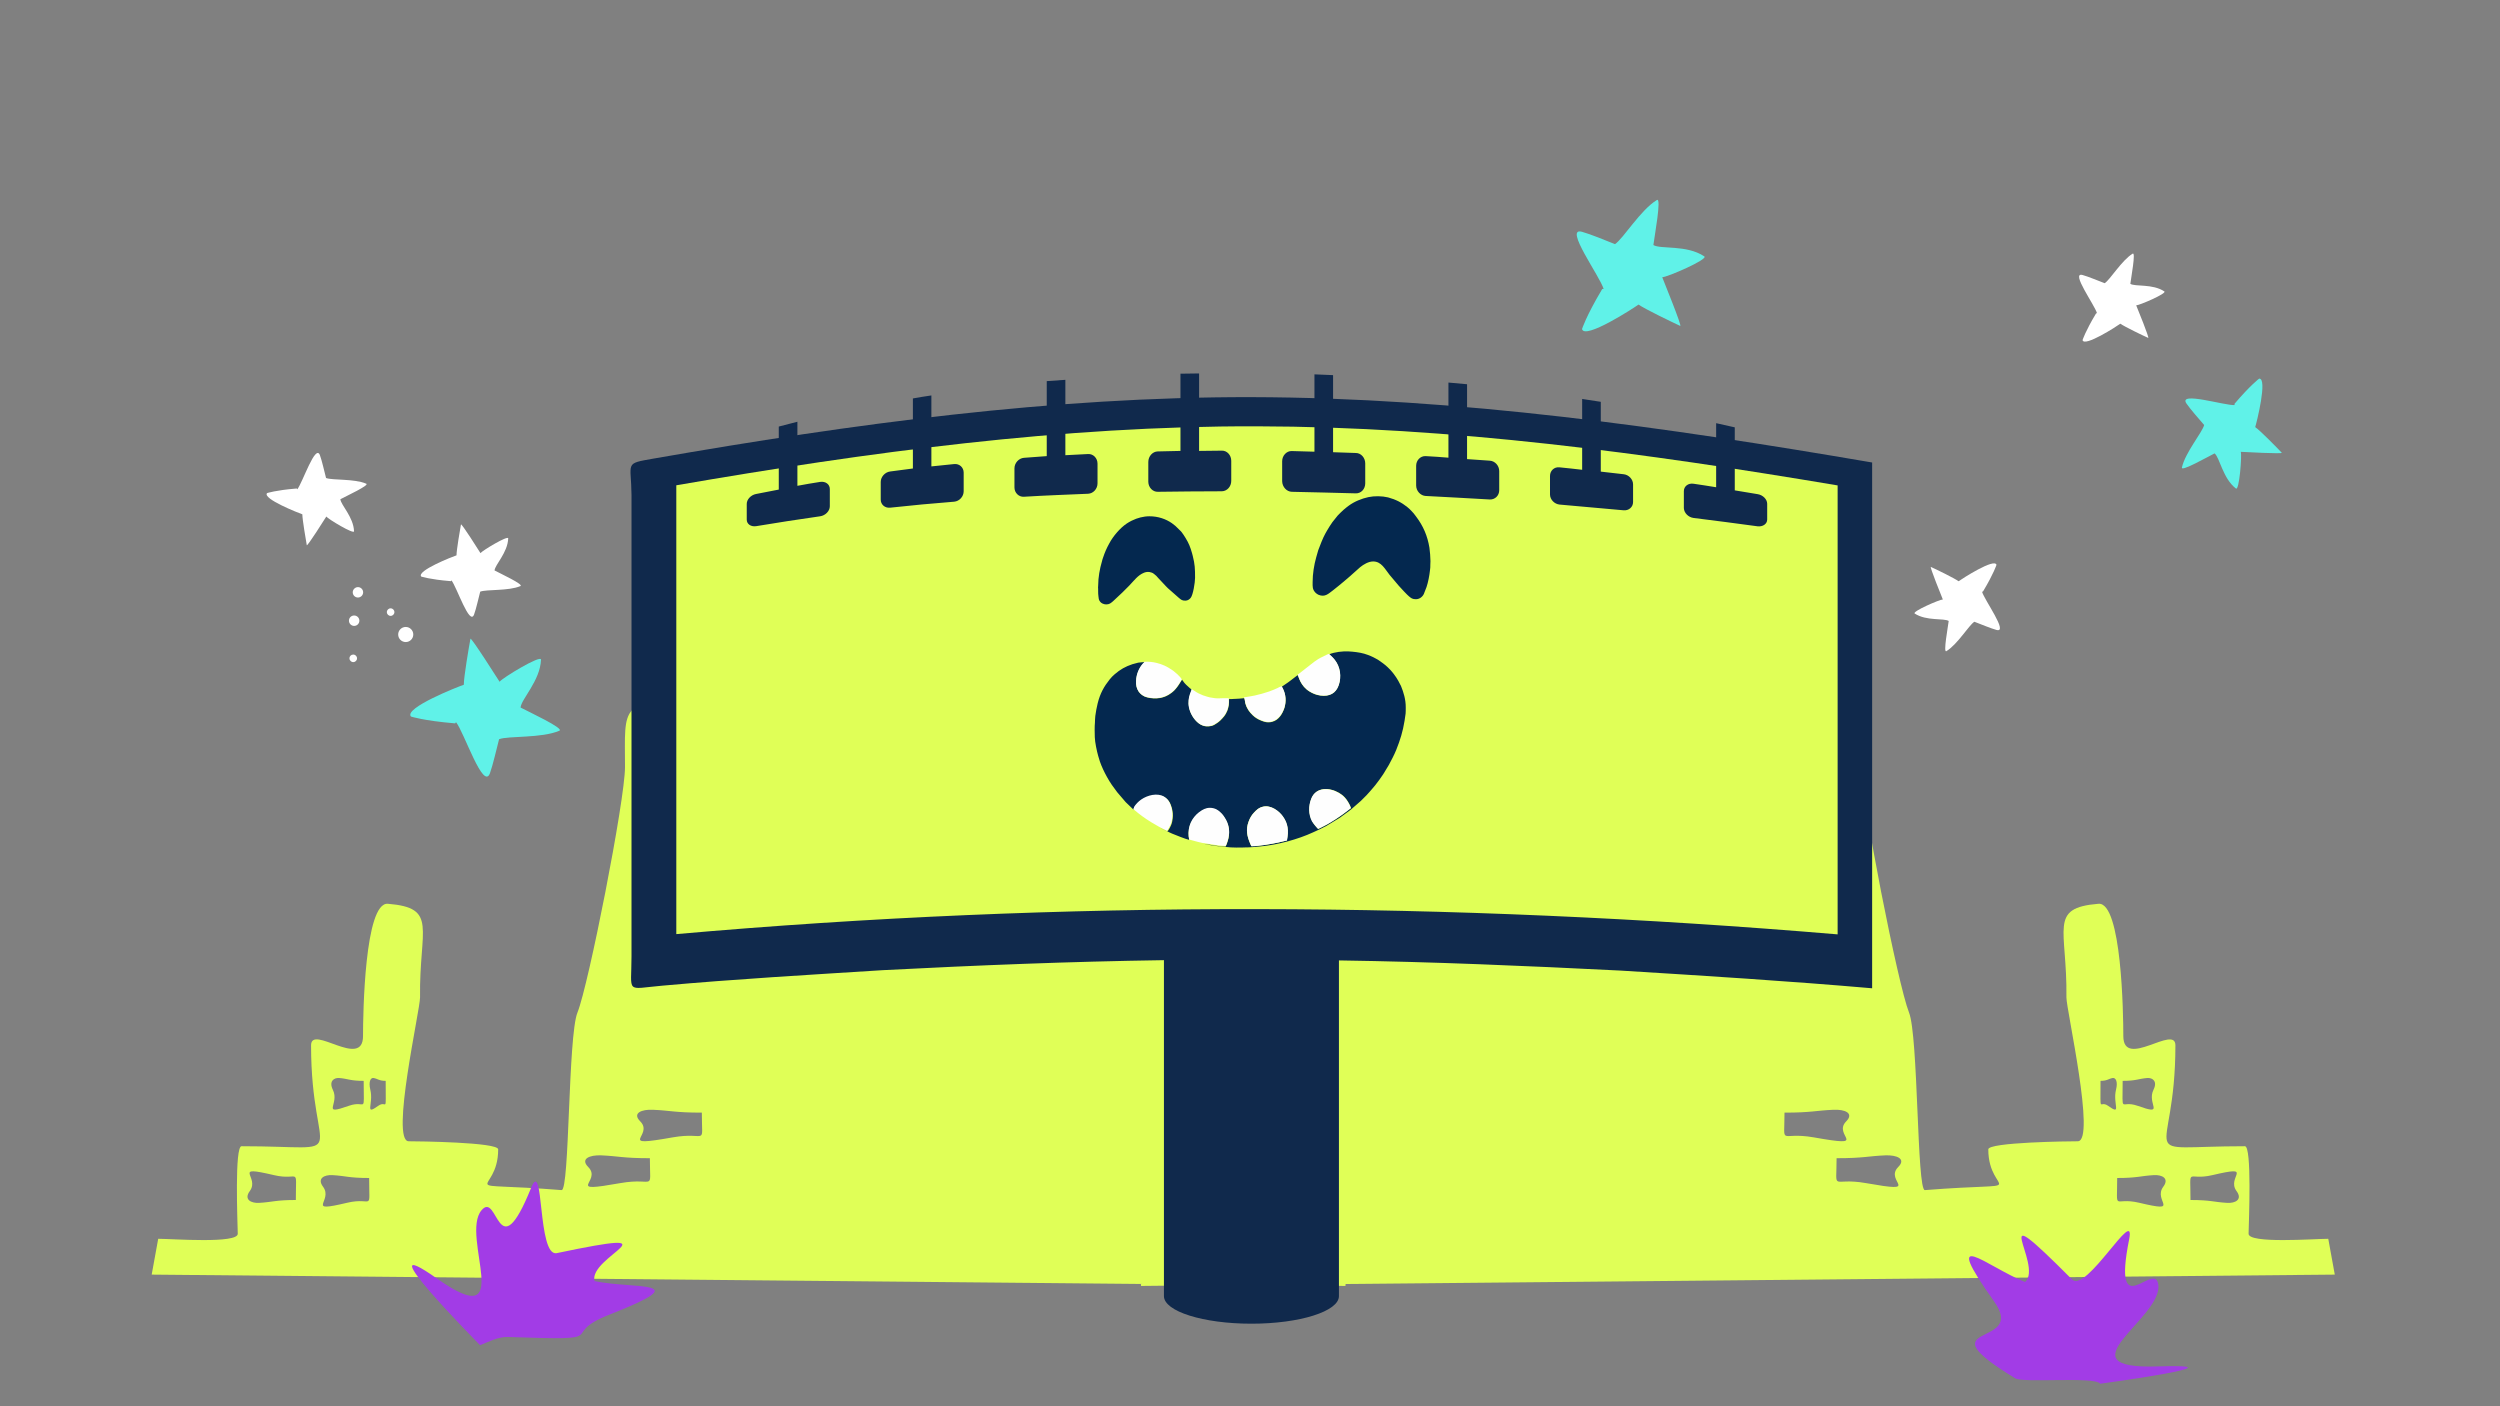
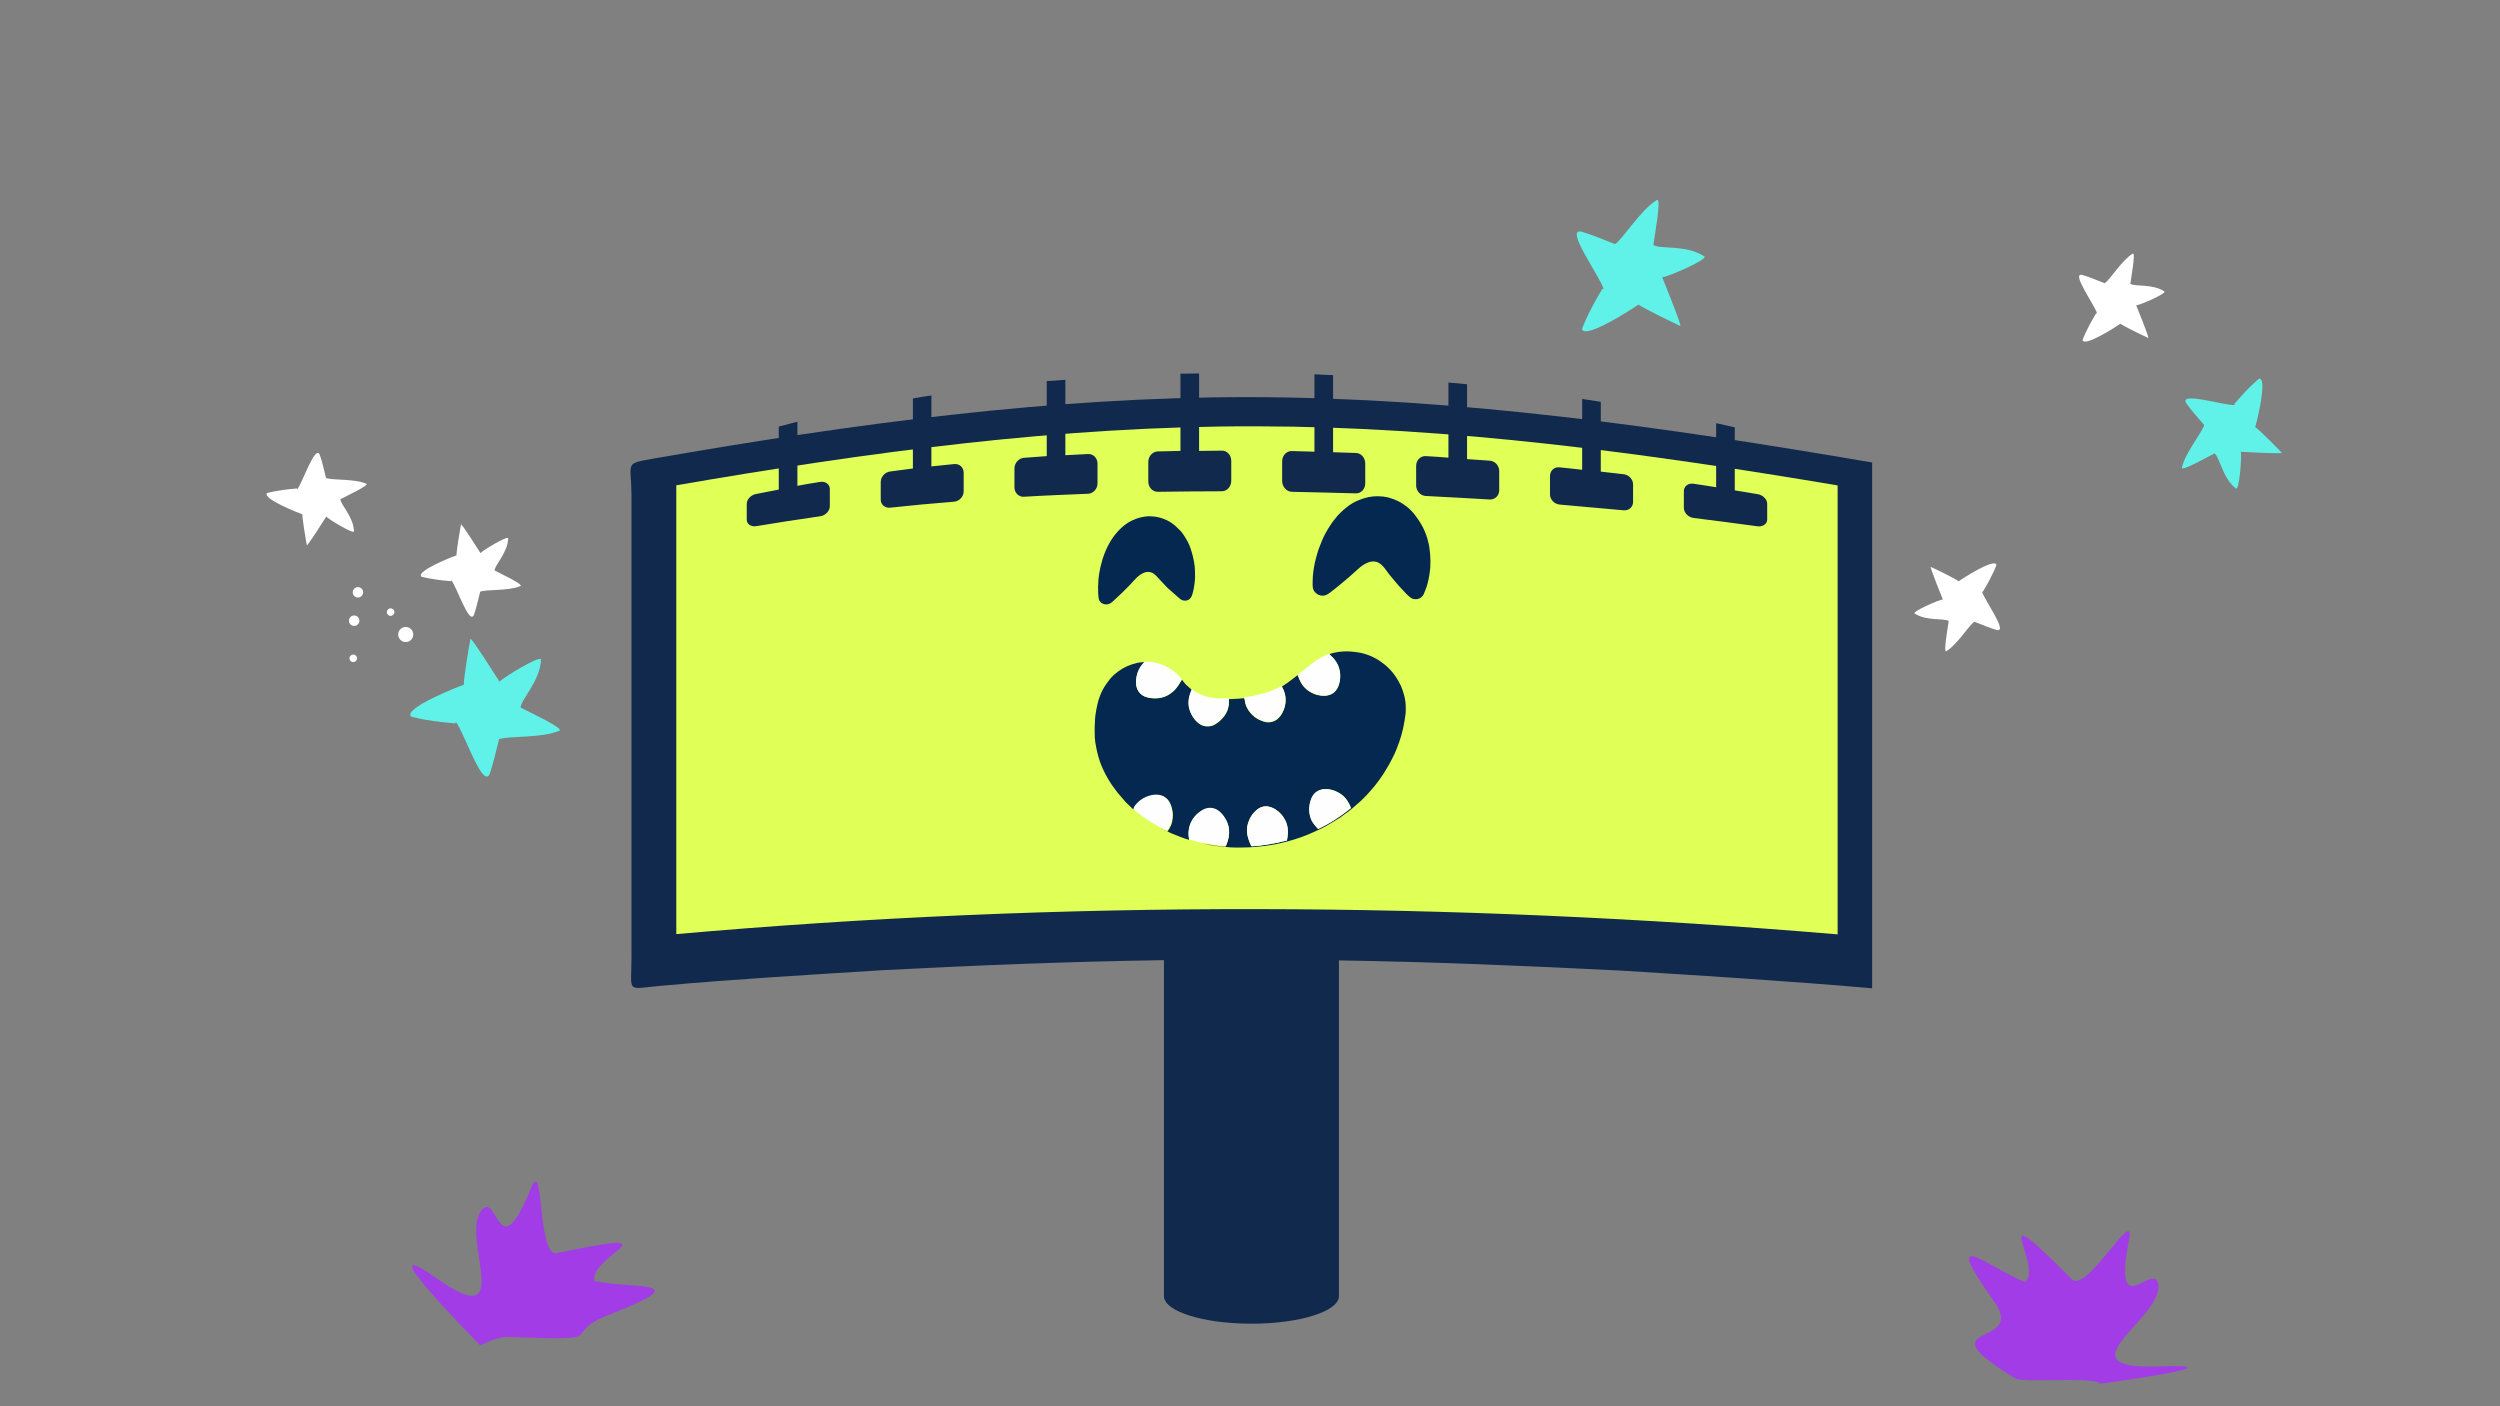
<svg xmlns="http://www.w3.org/2000/svg" version="1.1" id="Camada_1" x="0px" y="0px" viewBox="0 0 1920 1080" style="enable-background:new 0 0 1920 1080;" xml:space="preserve">
  <rect x="0" y="0" width="1920" height="1080" fill="#808080" stroke="none" />
  <style type="text/css">
	.st0{fill-rule:evenodd;clip-rule:evenodd;fill:#E0FF57;}
	.st1{fill-rule:evenodd;clip-rule:evenodd;fill:#10294C;}
	.st2{fill-rule:evenodd;clip-rule:evenodd;fill:#A23CE6;}
	.st3{fill-rule:evenodd;clip-rule:evenodd;fill:#60F2E8;}
	.st4{fill-rule:evenodd;clip-rule:evenodd;fill:#FFFFFF;}
	.st5{fill-rule:evenodd;clip-rule:evenodd;fill:#04284F;}
	.st6{fill-rule:evenodd;clip-rule:evenodd;fill:#FEFEFE;}
</style>
  <g>
-     <path class="st0" d="M116.5,978.9l5-27.5c11,0,61.3,3.9,61.1-3.9c-0.2-9.5-2.5-67.2,2.9-67.2c88.5,0,53.4,14.7,53.4-77.5   c0-16.4,39.9,18.7,39.9-7.1c0-16.6,1.2-103.1,19.1-101.6c38.8,3.2,24,18.8,24.7,71.9c0.1,9.3-22.9,110.5-8.7,110.5   c6.5,0,68.7,0.7,68.7,6.2c0,36.8-38,24.4,48.7,31.3c6.2,0.5,4.9-118.5,12.2-136.4c8.5-21,36.5-163.1,36.5-188.5   c0-47.2-5.1-52.2,59.3-52.2c21.2,0,11.4-4,17.8,26.3c3.9,18.6-4,68.6,6.5,68.6c37.3,0,31.2-5.3,31.2-56.2c0-20.9-0.6-13.7,35-13.7   c-1.1,10.7,13.2,54.7,0.2,83.9c-0.5,1.1,47.8,26.1,51.3,7.6c5.7-30,10.3-58.9,7.1-90c22.6-3.6,75.9,15.9,115.4,14.8   c14-0.4,287.9-0.4,301.8,0c39.5,1.1,92.9-18.4,115.5-14.8c-3.2,31.2,1.3,60,7.1,90c3.5,18.5,51.8-6.5,51.3-7.6   c-13-29.2,1.3-73.2,0.2-83.9c35.7,0,35-7.2,35,13.7c0,50.9-6,56.2,31.3,56.2c10.5,0,2.6-49.9,6.5-68.6c6.4-30.3-3.4-26.3,17.8-26.3   c64.4,0,59.3,5,59.3,52.2c0,25.4,28.1,167.5,36.5,188.5c7.2,17.9,6,136.9,12.2,136.4c86.7-6.8,48.7,5.5,48.7-31.3   c0-5.5,62.1-6.2,68.7-6.2c14.1,0-8.8-101.3-8.7-110.5c0.7-53.1-14.1-68.7,24.6-71.9c17.9-1.5,19.1,85,19.1,101.6   c0,25.8,40-9.2,40,7.1c0,92.2-35.1,77.5,53.4,77.5c5.4,0,3,57.7,2.8,67.2c-0.1,7.8,50.2,3.9,61.2,3.9l5,27.5l-759.7,7.2   c-0.1,0.6-0.1,1.1-0.1,1.5l-78.5-0.8l-78.5,0.8c0-0.5,0-0.9-0.1-1.5L116.5,978.9z M1417.9,861.2c-11,11,19.5,20.2-24.9,12.3   c-26.8-4.7-22.5,7.8-22.5-19c20.9,0,23.7-1.6,37.7-2.2C1416.6,851.9,1424.2,854.8,1417.9,861.2L1417.9,861.2z M1457.8,896.3   c-11,11.1,19.6,20.2-24.9,12.3c-26.8-4.7-22.4,7.7-22.4-19.1c20.9,0,23.7-1.6,37.6-2.2C1456.6,887,1464.2,889.9,1457.8,896.3   L1457.8,896.3z M1717.7,914.8c-8.2-11,14.6-20.1-18.6-12.3c-20,4.7-16.8-7.7-16.8,19.1c15.6,0,17.7,1.6,28.1,2.2   C1716.8,924.2,1722.4,921.2,1717.7,914.8L1717.7,914.8z M1661.4,911.4c-8.2,11,14.6,20.2-18.6,12.3c-20-4.7-16.8,7.8-16.8-19   c15.6,0,17.7-1.6,28.1-2.2C1660.5,902.1,1666.2,905,1661.4,911.4L1661.4,911.4z M1653.9,836.9c-5.5,11.1,9.8,20.2-12.4,12.3   c-13.4-4.7-11.3,7.7-11.3-19.1c10.5,0,11.9-1.6,18.9-2.2C1653.3,827.6,1657.1,830.5,1653.9,836.9L1653.9,836.9z M1625.1,836.9   c-2.7,11.1,4.9,20.2-6.2,12.3c-6.7-4.7-5.7,7.7-5.7-19.1c5.3,0,6-1.6,9.4-2.2C1624.8,827.6,1626.7,830.5,1625.1,836.9L1625.1,836.9   z M1418,578.4c-8.2-11.1,14.6-20.2-18.6-12.3c-20,4.7-16.8-7.8-16.8,19c15.6,0,17.7,1.6,28.1,2.2   C1417.1,587.7,1422.7,584.8,1418,578.4L1418,578.4z M491.7,861.2c11,11-19.5,20.2,24.9,12.3c26.8-4.7,22.4,7.8,22.4-19   c-20.9,0-23.7-1.6-37.6-2.2C492.9,851.9,485.3,854.8,491.7,861.2L491.7,861.2z M451.8,896.3c11,11.1-19.6,20.2,24.8,12.3   c26.8-4.7,22.5,7.7,22.5-19.1c-20.9,0-23.7-1.6-37.6-2.2C453,887,445.4,889.9,451.8,896.3L451.8,896.3z M191.8,914.8   c8.2-11-14.6-20.1,18.6-12.3c20,4.7,16.8-7.7,16.8,19.1c-15.6,0-17.7,1.6-28.1,2.2C192.8,924.2,187.1,921.2,191.8,914.8   L191.8,914.8z M248.1,911.4c8.2,11-14.6,20.2,18.6,12.3c20-4.7,16.8,7.8,16.8-19c-15.7,0-17.7-1.6-28.1-2.2   C249.1,902.1,243.3,905,248.1,911.4L248.1,911.4z M255.6,836.9c5.6,11.1-9.8,20.2,12.5,12.3c13.4-4.7,11.2,7.7,11.2-19.1   c-10.5,0-11.8-1.6-18.8-2.2C256.3,827.6,252.5,830.5,255.6,836.9L255.6,836.9z M284.4,836.9c2.7,11.1-4.9,20.2,6.2,12.3   c6.7-4.7,5.6,7.7,5.6-19.1c-5.2,0-5.9-1.6-9.4-2.2C284.7,827.6,282.9,830.5,284.4,836.9L284.4,836.9z M491.6,578.4   c8.2-11.1-14.6-20.2,18.6-12.3c20,4.7,16.8-7.8,16.8,19c-15.6,0-17.7,1.6-28.1,2.2C492.5,587.7,486.8,584.8,491.6,578.4   L491.6,578.4z" />
    <path class="st1" d="M501.9,352.2c153-26.7,306.2-47.5,459.3-47.2c158.9,0.4,317.7,23,476.6,50.2c0,67.3,0,134.6,0,201.9   c0,67.3,0,134.6,0,201.9c-64.6-5.6-128.6-9.6-193.3-13.6c-73.8-3.7-143.3-6.7-216.2-7.8v257.8c0,11.7-30.1,21.2-67.2,21.2   c-37.1,0-67.2-9.5-67.2-21.2v-258c-72.8,1.1-142.7,3.9-216.2,7.7c-56.4,3.6-112.7,6.8-169.1,11.9c-28.6,2.5-23.6,6.5-23.6-22.6   c0-59,0-118.1,0-177.1c0-59,0-118.1,0-177.2C484.8,354.8,479.1,356.2,501.9,352.2L501.9,352.2z" />
    <path class="st2" d="M1613,1062.7c0.2,0,114.9-15.6,44.3-13.3c-75.5,2.5,3.4-36.9,0.3-62.6c-2.4-19.9-35.8,32.4-22.4-35.1   c5.3-26.7-33,41.9-43.9,30.9c-69.5-69.8-21.4-11.2-36,2c-29.4-11.7-66.4-45.1-23.7,15.1c25.8,36.4-56.8,14.4,16,58.8   C1553.7,1062.4,1608.9,1056.9,1613,1062.7L1613,1062.7z" />
    <path class="st2" d="M368.7,1033.1c-0.1-0.1-90.8-91.8-33-51.1c61.7,43.5,17.4-32.7,34.1-52.5c12.9-15.4,12.2,46.8,38-17   c10.2-25.3,4.7,53.1,19.8,49.9c96.3-20.2,24,2.5,29,21.5c31,6.4,80.2-1.3,11.5,25.7c-41.6,16.3,7.1,20.2-78.1,17.2   C382.7,1026.6,375.4,1030.4,368.7,1033.1L368.7,1033.1z" />
    <path class="st3" d="M1258.4,233.9c-3.6,2.6-41.4,27.2-43.4,18.8c0,0,3-9.7,15.2-30.2c0.5-0.8,0.2-0.6,1.4-0.5   c-2.6-9.5-30.9-47.9-16.7-44c6.6,1.8,18.3,6.7,25.4,9.5c6.4-4.2,19.5-26.2,32.2-33.9c3.7-2.2-1.8,27.4-2.7,34.6   c5.6,3.4,25.5-0.4,39.1,8.7c3.4,2.2-29,16.2-32.3,16c1.1,2.9,15.5,38.2,13.8,37.4C1284.6,247.6,1263.3,237.4,1258.4,233.9   L1258.4,233.9z" />
    <path class="st3" d="M356.2,525.9c-4.3,1.4-46.2,17.9-40.6,24.4c0,0,9.6,3.2,33.4,5.2c0.8,0.1,0.6,0.2,1.2-0.9   c6.2,7.6,21,53.1,26.1,39.2c2.3-6.5,5.1-18.8,7-26.1c7.2-2.7,32.6-0.6,46.3-6.5c4-1.7-23.3-14.4-29.8-17.8   c0.5-6.5,15.1-20.6,15.7-36.8c0.1-4-30,14.2-31.8,17c-1.7-2.6-22.1-34.8-22.4-33C360.2,496.4,356.2,519.8,356.2,525.9L356.2,525.9z   " />
    <path class="st4" d="M350.6,426.5c-2.8,0.9-30.9,11.9-27.1,16.3c0,0,6.5,2.2,22.4,3.5c0.5,0.1,0.4,0.1,0.8-0.6   c4.1,5.1,14,35.5,17.4,26.2c1.6-4.3,3.4-12.6,4.7-17.5c4.8-1.9,21.8-0.4,30.9-4.3c2.7-1.2-15.6-9.7-19.9-12   c0.3-4.3,10.1-13.7,10.5-24.6c0.1-2.7-20.1,9.5-21.3,11.3c-1.1-1.8-14.7-23.3-15-22C353.3,406.8,350.6,422.4,350.6,426.5   L350.6,426.5z" />
    <path class="st0" d="M1411.3,717.6c0-56.2,0-112.5,0-168.7c0-58.7,0-117.4,0-176.1c-147.4-24.8-296.5-45.1-446.1-45.4   c-149.6-0.4-298.6,19.9-445.8,45.3c0,58.8,0,117.5,0,176.2c0,56.2,0,112.4,0,168.5c148-13.1,297.4-19.4,445.9-19.2   C1114.1,698.4,1263.1,705.1,1411.3,717.6L1411.3,717.6z" />
    <path class="st4" d="M1504.2,446.4c2.5-1.8,27.7-18.1,29.1-12.6c0,0-2,6.5-10.2,20.2c-0.3,0.5-0.2,0.4-0.9,0.4   c1.7,6.3,20.6,32,11.1,29.4c-4.4-1.2-12.2-4.5-17-6.3c-4.3,2.8-13,17.5-21.5,22.6c-2.5,1.5,1.2-18.3,1.8-23.2   c-3.7-2.3-17.1,0.2-26.1-5.7c-2.3-1.5,19.4-10.9,21.6-10.8c-0.8-1.9-10.3-25.5-9.2-25C1486.7,437.1,1500.9,444,1504.2,446.4   L1504.2,446.4z" />
    <path class="st4" d="M232.2,395c-2.8-1-30.9-12-27.1-16.3c0,0,6.5-2.2,22.4-3.5c0.5-0.1,0.4-0.1,0.8,0.6c4.1-5.1,14-35.4,17.4-26.2   c1.6,4.3,3.4,12.6,4.7,17.5c4.8,1.9,21.8,0.4,30.9,4.4c2.7,1.1-15.6,9.6-19.9,11.9c0.3,4.3,10.1,13.7,10.5,24.6   c0.1,2.7-20.1-9.5-21.3-11.3c-1.1,1.8-14.7,23.3-15,22C234.9,414.6,232.2,399,232.2,395L232.2,395z" />
    <path class="st3" d="M1732,328c1.1-3.4,9.7-37.8,3-37.2c0,0-6.5,4.8-18.7,19.1c-0.4,0.5-0.4,0.3,0,1.2c-7.7,0.5-43.7-10.8-37.1-1.2   c3.1,4.5,9.7,12,13.6,16.5c-1.5,5.8-14.6,21.2-17.1,32.7c-0.7,3.4,19.9-8.3,25.1-10.9c4,3.3,6.3,19.2,16.4,27   c2.6,1.9,4.7-25.8,3.7-28.2c2.5,0.1,32.5,1.8,31.5,0.7C1749,344.1,1736,330.8,1732,328L1732,328z" />
    <path class="st4" d="M1628.4,248.6c-2.4,1.8-27.7,18.2-29,12.6c0,0,2-6.5,10.2-20.2c0.3-0.5,0.1-0.4,0.9-0.4   c-1.7-6.3-20.6-32-11.1-29.4c4.4,1.2,12.2,4.5,17,6.3c4.3-2.8,13-17.5,21.5-22.7c2.5-1.5-1.2,18.3-1.8,23.2   c3.7,2.3,17.1-0.2,26.1,5.8c2.3,1.5-19.4,10.8-21.6,10.7c0.8,1.9,10.4,25.5,9.2,25C1645.9,257.8,1631.7,250.9,1628.4,248.6   L1628.4,248.6z" />
    <path class="st4" d="M274.9,450.9c2.2,0,4,1.8,4,4c0,2.2-1.8,4-4,4c-2.2,0-4-1.8-4-4C270.9,452.7,272.8,450.9,274.9,450.9   L274.9,450.9z M271.3,502.7c1.6,0,2.9,1.3,2.9,2.9c0,1.6-1.3,2.9-2.9,2.9c-1.6,0-2.9-1.3-2.9-2.9   C268.4,503.9,269.7,502.7,271.3,502.7L271.3,502.7z M300,467.2c1.6,0,2.9,1.3,2.9,2.9c0,1.6-1.3,2.9-2.9,2.9s-2.9-1.3-2.9-2.9   C297.1,468.5,298.4,467.2,300,467.2L300,467.2z M311.6,481.5c3.2,0,5.8,2.6,5.8,5.8c0,3.2-2.6,5.8-5.8,5.8s-5.8-2.6-5.8-5.8   C305.8,484.1,308.4,481.5,311.6,481.5L311.6,481.5z M272,472.7c2.2,0,4,1.8,4,4c0,2.2-1.8,4-4,4s-4-1.8-4-4   C268,474.4,269.8,472.7,272,472.7L272,472.7z" />
    <path class="st1" d="M580.7,404.1c16.4-2.7,32.8-5.3,49.2-7.6c4-0.6,7.4-4,7.4-7.7c0-4.4,0-8.8,0-13.2c0-3.7-3.3-6.1-7.4-5.5   c-5.8,0.9-11.7,1.9-17.5,3c0-4.2,0-8.2,0-12.3s0-8.2,0-12.3s0-8.2,0-12.3c0-4.1,0-8.2,0-12.3c-4.7,1.2-9.5,2.5-14.3,3.7   c0,4,0,8.1,0,12.1c0,4,0,8.1,0,12.1c0,4,0,8.1,0,12.1c0,4,0,8.1,0,12.1c-5.8,1.2-11.7,2.3-17.5,3.4c-4,0.8-7.1,4.2-7.1,7.6   c0,4,0,8.1,0,12.1C573.5,402.5,576.7,404.7,580.7,404.1L580.7,404.1z M1197.7,387.5c16.4,1.4,32.8,2.9,49.2,4.4   c4,0.4,7.3-2.5,7.3-6.3c0-4.6,0-9.1,0-13.6c0-3.9-3.3-7.4-7.3-7.8c-5.8-0.7-11.6-1.3-17.5-2c0-4.4,0-8.9,0-13.4c0-4.4,0-8.9,0-13.4   c0-4.4,0-8.9,0-13.4c0-4.4,0-8.9,0-13.4c-4.7-0.7-9.5-1.5-14.3-2.2c0,4.6,0,9.1,0,13.6c0,4.6,0,9.1,0,13.6c0,4.5,0,9.1,0,13.6   c0,4.6,0,9.1,0,13.6c-5.8-0.6-11.6-1.4-17.5-1.9c-4-0.4-7.2,2.6-7.2,6.7c0,4.8,0,9.5,0,14.3   C1190.5,383.7,1193.8,387.1,1197.7,387.5L1197.7,387.5z M1300.7,397.8c16.4,2,32.7,4.2,49.1,6.4c4,0.5,7.4-1.8,7.4-5.2   c0-4,0-8.1,0-12.1c0-3.4-3.3-6.8-7.4-7.4c-5.8-1-11.6-1.9-17.5-2.9c0-4,0-8.1,0-12.1c0-4,0-8.1,0-12.1s0-8.1,0-12.1   c0-4,0-8.1,0-12.1c-4.7-1.1-9.5-2.1-14.3-3.2c0,4.1,0,8.2,0,12.3s0,8.2,0,12.3s0,8.2,0,12.3c0,4.2,0,8.2,0,12.3   c-5.8-0.9-11.6-1.9-17.4-2.7c-4.1-0.6-7.4,2-7.4,5.7c0,4.3,0,8.7,0,13.1C1293.4,394,1296.7,397.3,1300.7,397.8L1300.7,397.8z    M1094.9,380.9c16.4,0.8,32.7,1.8,49.2,2.7c4,0.2,7.3-2.9,7.3-7.1c0-4.9,0-9.8,0-14.7c0-4.2-3.3-7.8-7.3-8   c-5.8-0.4-11.6-0.8-17.4-1.2c0-4.8,0-9.6,0-14.4c0-4.8,0-9.6,0-14.4c0-4.8,0-9.6,0-14.3c0-4.8,0-9.6,0-14.4   c-4.8-0.5-9.6-0.9-14.3-1.3c0,4.8,0,9.6,0,14.4c0,4.9,0,9.6,0,14.4c0,4.9,0,9.6,0,14.5c0,4.8,0,9.6,0,14.4   c-5.9-0.5-11.7-0.9-17.5-1.2c-4-0.2-7.3,3.2-7.3,7.4c0,5,0,10.1,0,15.1C1087.6,377.1,1091,380.7,1094.9,380.9L1094.9,380.9z    M992.1,377.7c16.4,0.3,32.7,0.8,49.2,1.2c4,0.1,7.2-3.3,7.2-7.7c0-5.1,0-10.2,0-15.3c0-4.3-3.2-8-7.2-8   c-5.8-0.2-11.7-0.4-17.5-0.6c0-4.9,0-9.9,0-14.8c0-5,0-9.9,0-14.8c0-5,0-9.9,0-14.8c0-4.9,0-9.9,0-14.8c-4.8-0.2-9.6-0.4-14.3-0.6   c0,5,0,9.9,0,14.8c0,5,0,9.9,0,14.9c0,5,0,9.9,0,14.8c0,5,0,9.9,0,14.9c-5.9-0.2-11.7-0.4-17.5-0.5c-3.9-0.1-7.3,3.5-7.3,7.8   c0,5.1,0,10.3,0,15.4C984.8,374,988.2,377.6,992.1,377.7L992.1,377.7z M786.4,381.5c16.4-1,32.7-1.6,49.3-2.3   c3.9-0.2,7.2-3.7,7.2-8c0-5,0-10.1,0-15.1c0-4.3-3.3-7.6-7.2-7.4c-6,0.3-11.8,0.6-17.5,0.9c0-4.9,0-9.6,0-14.5c0-4.9,0-9.6,0-14.5   c0-4.9,0-9.6,0-14.4c0-4.9,0-9.7,0-14.5c-4.9,0.4-9.6,0.6-14.3,1c0,4.8,0,9.6,0,14.4s0,9.6,0,14.4c0,4.8,0,9.6,0,14.4   c0,4.8,0,9.6,0,14.4c-5.9,0.5-11.7,0.9-17.5,1.3c-3.9,0.3-7.3,3.9-7.3,8.1c0,4.9,0,9.8,0,14.7C779.1,378.5,782.5,381.8,786.4,381.5   L786.4,381.5z M889.2,377.7c16.4-0.3,32.7-0.3,49.2-0.4c4-0.1,7.2-3.6,7.2-8c0-5.1,0-10.3,0-15.4c0-4.4-3.3-7.9-7.2-7.8   c-5.9,0.1-11.7,0.1-17.5,0.2c0-5,0-9.9,0-14.9s0-9.9,0-14.9c0-4.9,0-9.9,0-14.8c0-5,0-9.9,0-14.9c-4.8,0.1-9.6,0.1-14.3,0.2   c0,5,0,9.9,0,14.8c0,5,0,9.9,0,14.8c0,5,0,9.9,0,14.9c0,4.9,0,9.9,0,14.8c-5.9,0.1-11.6,0.2-17.5,0.4c-3.9,0.1-7.2,3.7-7.2,8.1   c0,5.1,0,10.2,0,15.3C882,374.4,885.3,377.8,889.2,377.7L889.2,377.7z M683.6,389.9c16.4-1.8,32.8-3.3,49.2-4.6   c4.1-0.4,7.3-4,7.3-8c0-4.7,0-9.5,0-14.3c0-4-3.2-7-7.3-6.6c-5.9,0.6-11.6,1.2-17.5,1.8c0-4.6,0-9.1,0-13.6s0-9.1,0-13.7   c0-4.5,0-9.1,0-13.6s0-9.1,0-13.6c-4.8,0.6-9.4,1.5-14.2,2.3c0,4.5,0,9,0,13.5c0,4.4,0,8.9,0,13.4s0,9,0,13.5s0,9,0,13.4   c-5.8,0.8-11.6,1.6-17.5,2.3c-3.9,0.5-7.2,4.1-7.2,8c0,4.6,0,9.1,0,13.6C676.4,387.5,679.6,390.3,683.6,389.9L683.6,389.9z" />
    <path class="st5" d="M960.1,647.9c-2.4-5.6-3.4-10.8-1.3-16.7c1.1-3,2.6-5.4,4.3-7.2c1.8-1.8,3.4-3.7,7-4.5   c6-1.3,12.1,3.3,15.1,7.5c3.9,5.5,4.6,10.7,3.1,18.5c-2,0.4-4.2,1.1-6.4,1.5c-5.5,1.2-15.4,2.9-20.9,2.9L960.1,647.9z M849.6,464.2   c1.1,0,2.2-0.3,2.9-0.7c1.1-0.6,2-1.5,2.9-2.3l6.5-6.1c1.2-1.2,2.3-2.3,3.6-3.6c0.6-0.6,1.2-1.2,1.8-1.8l3.4-3.7   c0.3-0.4,0.5-0.6,0.9-0.9l0.8-0.9c1.9-1.9,3.8-3.4,6.3-4.4c1.9-0.7,3.6-0.8,5.6-0.1c0.8,0.2,1.4,0.6,2,1.1c1.3,0.9,2.2,1.9,3.2,3.1   l6,6.4c0.5,0.5,1,1.1,1.5,1.5l8.4,7.4c1.8,1.5,2.5,2.1,5,2.1c1.8,0,3.2-1.1,4-2.1c1.9-2.2,3.4-12,3.4-15.4c0-7-0.1-10.3-1.8-17   c-0.2-0.7-0.3-1.2-0.5-1.9c-1.4-4.9-2.5-7.7-5.1-11.9c-0.9-1.5-1.9-3-2.9-4.3c-0.2-0.2-0.4-0.4-0.5-0.6l-4.3-4.2l-2.7-2.1   c-4.6-3.2-10.5-5.3-17.3-5.3c-4.6,0-9.5,1.4-12.9,3.1l-1.1,0.5c-1.4,0.8-2.1,1.1-3.4,2c-5.1,3.4-10.5,9.8-13.3,15.1   c-2.2,4-3.4,6.7-4.9,11.2c-0.3,0.9-0.6,1.7-0.8,2.7c-1.7,5.8-2.9,12.4-2.9,18.5c0,0.8-0.1,0.9-0.1,1.5c0.2,1.1-0.1,4.4,0.3,6.9   c0.2,1.5,0.1,2.6,1.3,4.1C845.6,463.1,847.5,464.2,849.6,464.2L849.6,464.2z M1008.1,447.1c0,3.5-0.3,5.5,2.3,8.2   c0.6,0.5,1.4,1.2,2.2,1.5c5,2.1,7.7-0.9,11.1-3.4l4.5-3.6c2.3-1.8,4.6-3.9,6.7-5.6l1.6-1.4c0.2-0.2,0.4-0.2,0.6-0.5   c0.4-0.4,0.7-0.6,1.1-1l6.4-5.7c2.6-2.1,6.4-4.4,10-4.4c6.3,0,9,5.8,12.6,10.3l7,8.3c1.7,1.9,6.5,7.1,7.9,8.2   c1.7,1.4,2.6,2.2,5.3,2.2c2.7,0,5-1.7,6.1-4c0.6-1.4,1.6-3.9,2.1-5.4c1.2-3.6,2.2-8.7,2.6-12.6c0.2-1.9,0.4-2.9,0.3-4.7   c0-0.9,0.1-1.5,0.1-2.5c0-3-0.4-7.5-0.8-10.4c-1.5-9.1-4.8-16.7-10.1-23.7c-0.4-0.5-0.8-1.1-1.2-1.6c-0.2-0.3-0.5-0.5-0.6-0.8   c-0.8-1-2.6-2.8-3.4-3.6l-1.5-1.3c-0.5-0.5-1-0.8-1.6-1.2c-1.9-1.5-4.9-3.3-7.1-4.2c-1.3-0.6-2.6-1.1-4.1-1.5   c-0.8-0.2-1.3-0.5-2.2-0.7c-4.6-1.1-10.4-1.2-15.1-0.2c-5.1,1.1-10.8,3.4-15.1,6.6c-1.3,1-2.7,2-4,3.2c-1.6,1.6-2.9,2.6-4.5,4.4   l-1.6,2c-0.3,0.4-0.5,0.6-0.8,1c-0.6,0.7-1.1,1.3-1.6,2c-1.7,2.3-2.7,4.2-4.2,6.6c-0.5,0.8-0.8,1.5-1.3,2.3   c-1.5,2.5-4.5,10.1-5.4,12.7l-1.6,5.6C1009.2,433.9,1008.1,440.7,1008.1,447.1L1008.1,447.1z M1012.3,636.6   c-1.6-1.6-3.2-3.4-4.5-5.9c-2.9-5.4-2.8-11.8-0.6-17.4c3.6-9.3,14.3-8.5,21.2-4.4c2.6,1.6,3.9,2.7,5.6,4.9c1.1,1.5,3,4.6,3.6,6.8   l-5.8,4.4c-2.1,1.4-3.7,2.7-6.1,4.2c-2.1,1.3-4.2,2.6-6.4,3.9C1017.9,633.8,1013.3,636.3,1012.3,636.6L1012.3,636.6z M1020.8,502.5   l1.5,1.4c1,0.8,1.9,1.9,2.7,2.9c4.3,5.4,5.3,12.8,3.1,19.4c-2.2,6.4-7.1,8.9-14,8c-3.2-0.4-5.8-1.5-8.1-2.9   c-7.5-4.4-8.6-11.8-9.4-12.8l-5.9,4.5c-0.5,0.4-1,0.7-1.5,1.1c-0.6,0.4-1.1,0.7-1.6,1.1c-0.5,0.4-1,0.6-1.6,1.1l-1.6,1.1   c0.2,0.5,0.6,1.2,0.9,1.7c2.3,4.6,2.6,9.8,1.1,14.7c-1.5,4.6-4.4,9.4-9.5,10.6c-3.2,0.9-5.8,0.1-8.5-1c-2.3-0.9-4.4-2.2-6.2-3.9   c-2.7-2.6-4.7-5.2-5.8-9.3c-0.2-0.9-0.5-3.5-0.9-4c-0.7,0.2-7.1,0.6-8.5,0.6c-0.7,0-0.9,0.1-1.4,0.1c-0.6,0-1.1,0-1.7,0   c0.1,3.5-0.2,6-1.3,9c-1.5,3.6-3.2,5.3-5.4,7.5c-0.4,0.4-0.9,0.8-1.4,1.2l-1.6,1.1c-0.5,0.4-1.1,0.6-1.6,1   c-2.3,1.3-5.7,1.6-8.5,0.7c-4.5-1.4-8.3-6.5-9.9-10.8c-3.4-8.9,1-15.4,1.1-17c-0.4-0.1-0.6-0.5-1.1-0.8c-0.2-0.2-0.3-0.2-0.5-0.4   c-1.8-1.6-3.8-3.3-5.1-5.3c-0.3-0.4-0.6-0.8-0.8-1.1c-0.2,0.1-3.7,6.9-7.5,9.7c-0.3,0.2-0.5,0.4-0.8,0.6c-5,3.9-11.7,5.1-18.6,3.3   c-2.9-0.8-5-2.5-6.3-4.3c-1.6-2.5-2.2-4.7-2-8.4c0.2-5,2.2-9.6,5.3-13.2c0.4-0.4,1.1-1,1.3-1.3c-1.7,0.2-3.5,0.3-5,0.5l-4.5,1.2   c-5.4,1.8-9.3,4-13.6,7.7c-1.1,0.9-2.9,2.7-3.8,3.9c-4.4,5.5-7.4,10.8-9.3,18.5c-1,4.2-1.1,5.1-1.8,9.6c-0.1,0.8-0.2,1.8-0.2,2.6   c-0.1,0.9-0.1,1.8-0.1,2.7c-0.3,2.2-0.2,8.8-0.1,11c0.1,3.9,1.6,10.9,2.6,14.4l1.3,4.3c1.3,3.8,3.4,8.2,5.4,11.8   c2.5,4.6,4.8,7.7,7.9,11.8l5.9,6.9c0.3,0.3,0.4,0.5,0.7,0.8l5,4.8c0.4,0.3,0.5,0.5,0.8,0.8c0.2-0.4,0.6-1.1,0.9-1.5   c1.3-2.2,3.5-4.4,5.6-5.8c4.8-3.3,12.4-5.3,17.6-2.1c1.8,1.1,3.3,2.7,4.3,4.9c2.2,5,2.6,10.2,1,15.5c-0.3,0.9-2.4,5.7-3.4,5.7   l-0.2-0.1l-0.7-0.4l-0.2-0.1l-0.2-0.1l-0.2-0.1l-0.2-0.1l-0.2-0.1l-0.2-0.1l-0.2-0.1l-0.2-0.1l-0.2-0.1l-0.2-0.1l-0.2-0.1l-0.2-0.1   l-0.2-0.1l-0.2-0.1l-0.2-0.1l-0.2-0.1l-0.2-0.1l-0.2-0.1l-0.1-0.1l0.1,0.1c0.1,0.2-0.2,0.2,0.2,0.1c0.1,0.2-0.1,0.2,0.2,0.1   c0.1,0.1-0.1,0.1,0.2,0.1c0.1,0.1-0.1,0.1,0.2,0.1c0.1,0.2-0.2,0.2,0.2,0.1c0.1,0.2-0.1,0.2,0.2,0.1c0.1,0.2-0.1,0.2,0.2,0.1   c0.1,0.2-0.1,0.1,0.2,0.1c0.1,0.2-0.1,0.1,0.2,0.1c0.1,0.1-0.1,0.1,0.2,0.1c0.1,0.1-0.1,0.1,0.2,0.1c0.1,0.2-0.2,0.2,0.2,0.1   c0.1,0.2-0.1,0.2,0.2,0.1c0.1,0.2-0.1,0.2,0.2,0.1c0.1,0.2-0.2,0.2,0.2,0.1c0.1,0.2-0.2,0.2,0.2,0.1c0.1,0.1-0.1,0.1,0.2,0.1   c0.1,0.2-0.1,0.2,0.2,0.1c0.2,0.2-0.2,0,0.3,0.3c0.2,0.1,0.2,0.1,0.4,0.1l0.2,0.1c0.5,0.4,3.2,1.5,4,1.9c2.2,0.9,10.6,4.3,12.9,4.7   c0-1.2-0.3-1.5-0.4-2.4c-0.1-0.8-0.1-1.8-0.1-2.6c0.2-7.3,4.2-13.5,10.2-17.2c2.5-1.5,5.2-2.5,8.8-1.6c3.4,0.8,4.9,2.6,6.7,4.3   c0.7,0.7,1.7,2.2,2.3,3.2c2.5,3.9,3.6,8.4,3,13.1c-0.2,1.6-0.5,3.1-1,4.5c-0.2,0.8-1.2,3.3-1.5,3.9c-4.2,0-11.9-1.4-16.2-2.1   c0.3,0.2-0.1,0,0.2,0.1l4.6,0.9c6.1,1,9.4,1.2,15.5,1.7c2.3,0.2,6,0.1,8.4,0.1c1.1,0,1.9-0.1,2.9-0.1c2.4,0.1,8.5-0.5,10.8-0.7   c13.5-1.2,29.1-5.4,41-10.9c2.6-1.2,5.3-2.4,7.8-3.7c0.4-0.2,0.5-0.4,0.9-0.5c0.4-0.2,0.7-0.4,1.1-0.5l10.7-6.5   c0.3-0.2,0.6-0.4,0.8-0.6l5.9-4.3c0.6-0.5,1.1-0.8,1.7-1.3l7.7-6.7c0.5-0.4,1-1,1.5-1.5c0.9-0.9,2-1.9,2.9-2.9l2.7-3   c0.4-0.5,0.9-1,1.3-1.5l2.7-3.2c2.3-3,4-5.2,6.1-8.4l4.3-7.1c1.7-3.1,4.3-8.1,5.7-11.6c3-7.5,5.1-14.2,6.4-22.4   c0.9-5.5,0.9-5.4,0.9-10.4c0-6-1.6-11.2-3.7-16.4c-0.2-0.4-0.3-0.6-0.5-0.9l-1.5-2.9c-1.3-2.2-1.8-3-3.5-5.3   c-0.4-0.5-0.8-1-1.2-1.5c-0.3-0.4-0.4-0.5-0.7-0.8c-0.3-0.4-0.4-0.5-0.7-0.8l-2.1-2.1c-1.8-1.8-5.4-4.4-7.4-5.7l-3.7-2   c-1.3-0.6-2.6-1.2-4-1.7c-3.9-1.5-7.8-2.1-11.9-2.5l-2.8-0.2C1031.2,500,1024.8,500.8,1020.8,502.5L1020.8,502.5z" />
    <path class="st6" d="M961.1,649.9c5.4,0,15.4-1.7,20.9-2.9c2.2-0.5,4.3-1.1,6.4-1.5c1.5-7.8,0.8-13-3.1-18.5   c-3-4.2-9.1-8.8-15.1-7.5c-3.6,0.8-5.3,2.7-7,4.5c-1.8,1.8-3.3,4.2-4.3,7.2c-2.2,6-1.1,11.2,1.3,16.7L961.1,649.9z M870.4,621.3   c0.2,0.2,0.9,0.8,1.1,1l2.4,2c2.1,1.6,4.1,3.2,6.4,4.7c3.2,2.1,5,3.2,8.2,5c0.5,0.2,0.9,0.5,1.4,0.8c0.4,0.2,1.1,0.6,1.5,0.8   l0.1,0.1l0.2,0.1l0.2,0.1l0.2,0.1l0.2,0.1l0.2,0.1l0.2,0.1l0.2,0.1l0.2,0.1l0.2,0.1l0.2,0.1l0.2,0.1l0.2,0.1l0.2,0.1l0.2,0.1   l0.2,0.1l0.2,0.1l0.2,0.1l0.2,0.1l0.7,0.4l0.2,0.1c1,0,3.1-4.9,3.4-5.7c1.6-5.3,1.2-10.5-1-15.5c-1-2.2-2.5-3.8-4.3-4.9   c-5.2-3.2-12.8-1.2-17.6,2.1c-2.1,1.4-4.3,3.7-5.6,5.8C871,620.2,870.6,621,870.4,621.3L870.4,621.3z M955.5,535.9   c0.5,0.5,0.7,3.1,0.9,4c1.2,4.1,3.1,6.7,5.8,9.3c1.8,1.7,3.9,3,6.2,3.9c2.6,1.1,5.3,1.9,8.5,1c5-1.3,8-6.1,9.5-10.6   c1.5-4.9,1.2-10.1-1.1-14.7c-0.2-0.5-0.7-1.2-0.9-1.7c-0.5-0.2-2.6,1-3.2,1.3c-1.7,0.8-4.8,2.1-6.6,2.7c-3.8,1.3-7.1,2.2-11.1,3.1   c-1.1,0.2-6.9,1.3-8.1,1.3V535.9z M915.1,529.4c-0.1,1.6-4.5,8.1-1.1,17c1.6,4.3,5.4,9.4,9.9,10.8c2.7,0.9,6.1,0.6,8.5-0.7   c0.6-0.4,1.1-0.6,1.6-1l1.6-1.1c0.5-0.4,1-0.8,1.4-1.2c2.2-2.3,4-3.9,5.4-7.5c1.2-3,1.5-5.5,1.3-9c0.1-0.5-0.1-0.5-0.6-0.5h-3.5   c-1.8,0-4.3,0.3-6.5,0c-0.6-0.1-1.5-0.2-2-0.3c-1.4-0.2-2.6-0.4-3.8-0.8c-2.6-0.7-4.4-1.4-6.6-2.5c-0.5-0.2-0.9-0.5-1.5-0.8   c-1-0.6-3.9-2.6-4.2-2.7L915.1,529.4z M1012.3,636.6c1-0.3,5.6-2.8,6.8-3.4c2.3-1.2,4.3-2.6,6.4-3.9c2.4-1.5,4-2.7,6.1-4.2l5.8-4.4   c-0.5-2.3-2.5-5.4-3.6-6.8c-1.7-2.2-3-3.3-5.6-4.9c-6.8-4.1-17.5-4.9-21.2,4.4c-2.2,5.6-2.2,12,0.6,17.4   C1009.2,633.2,1010.8,634.9,1012.3,636.6L1012.3,636.6z M913.2,644.6c0.1,0.1,0,0.1,0.6,0.3c2,0.6,10.5,2.9,11.3,2.7   c4.3,0.7,12,2.1,16.2,2.1c0.4-0.5,1.3-3.1,1.5-3.9c0.5-1.4,0.8-2.9,1-4.5c0.6-4.7-0.5-9.2-3-13.1c-0.6-1-1.6-2.5-2.3-3.2   c-1.8-1.7-3.3-3.5-6.7-4.3c-3.6-0.8-6.3,0.1-8.8,1.6c-6.1,3.7-10.1,9.9-10.2,17.2c0,0.8,0,1.8,0.1,2.6   C912.9,643.1,913.2,643.4,913.2,644.6L913.2,644.6z M996.7,518.4c0.8,1.1,1.9,8.4,9.4,12.8c2.3,1.3,5,2.5,8.1,2.9   c6.9,0.9,11.8-1.6,14-8c2.2-6.5,1.2-14-3.1-19.4c-0.8-1-1.8-2.1-2.7-2.9l-1.5-1.4c-0.5-0.4-0.6-0.1-1.7,0.3l-5.1,2.5   c-0.6,0.3-1.1,0.6-1.6,0.9c-2.2,1.4-3.8,2.6-5.8,4.2c-0.5,0.4-0.9,0.7-1.4,1.1l-7.8,6.1c-0.2,0.2-0.5,0.4-0.8,0.6   C996.7,518.2,996.6,518.2,996.7,518.4L996.7,518.4z M907.6,521.8c-0.3-1.1-2.7-3.2-3.6-4.2c-0.3-0.3-0.5-0.4-0.8-0.6   c-0.8-0.9-2.6-2.2-3.7-2.9c-3.3-2.2-6.8-3.9-10.9-4.9c-3.6-0.9-5.6-1-9.5-1c-0.2,0.3-0.9,0.9-1.3,1.3c-3.2,3.6-5.1,8.2-5.3,13.2   c-0.2,3.6,0.4,5.9,2,8.4c1.3,1.8,3.3,3.6,6.3,4.3c7,1.8,13.6,0.6,18.6-3.3c0.3-0.2,0.5-0.4,0.8-0.6   C903.9,528.7,907.5,521.9,907.6,521.8L907.6,521.8z" />
  </g>
</svg>